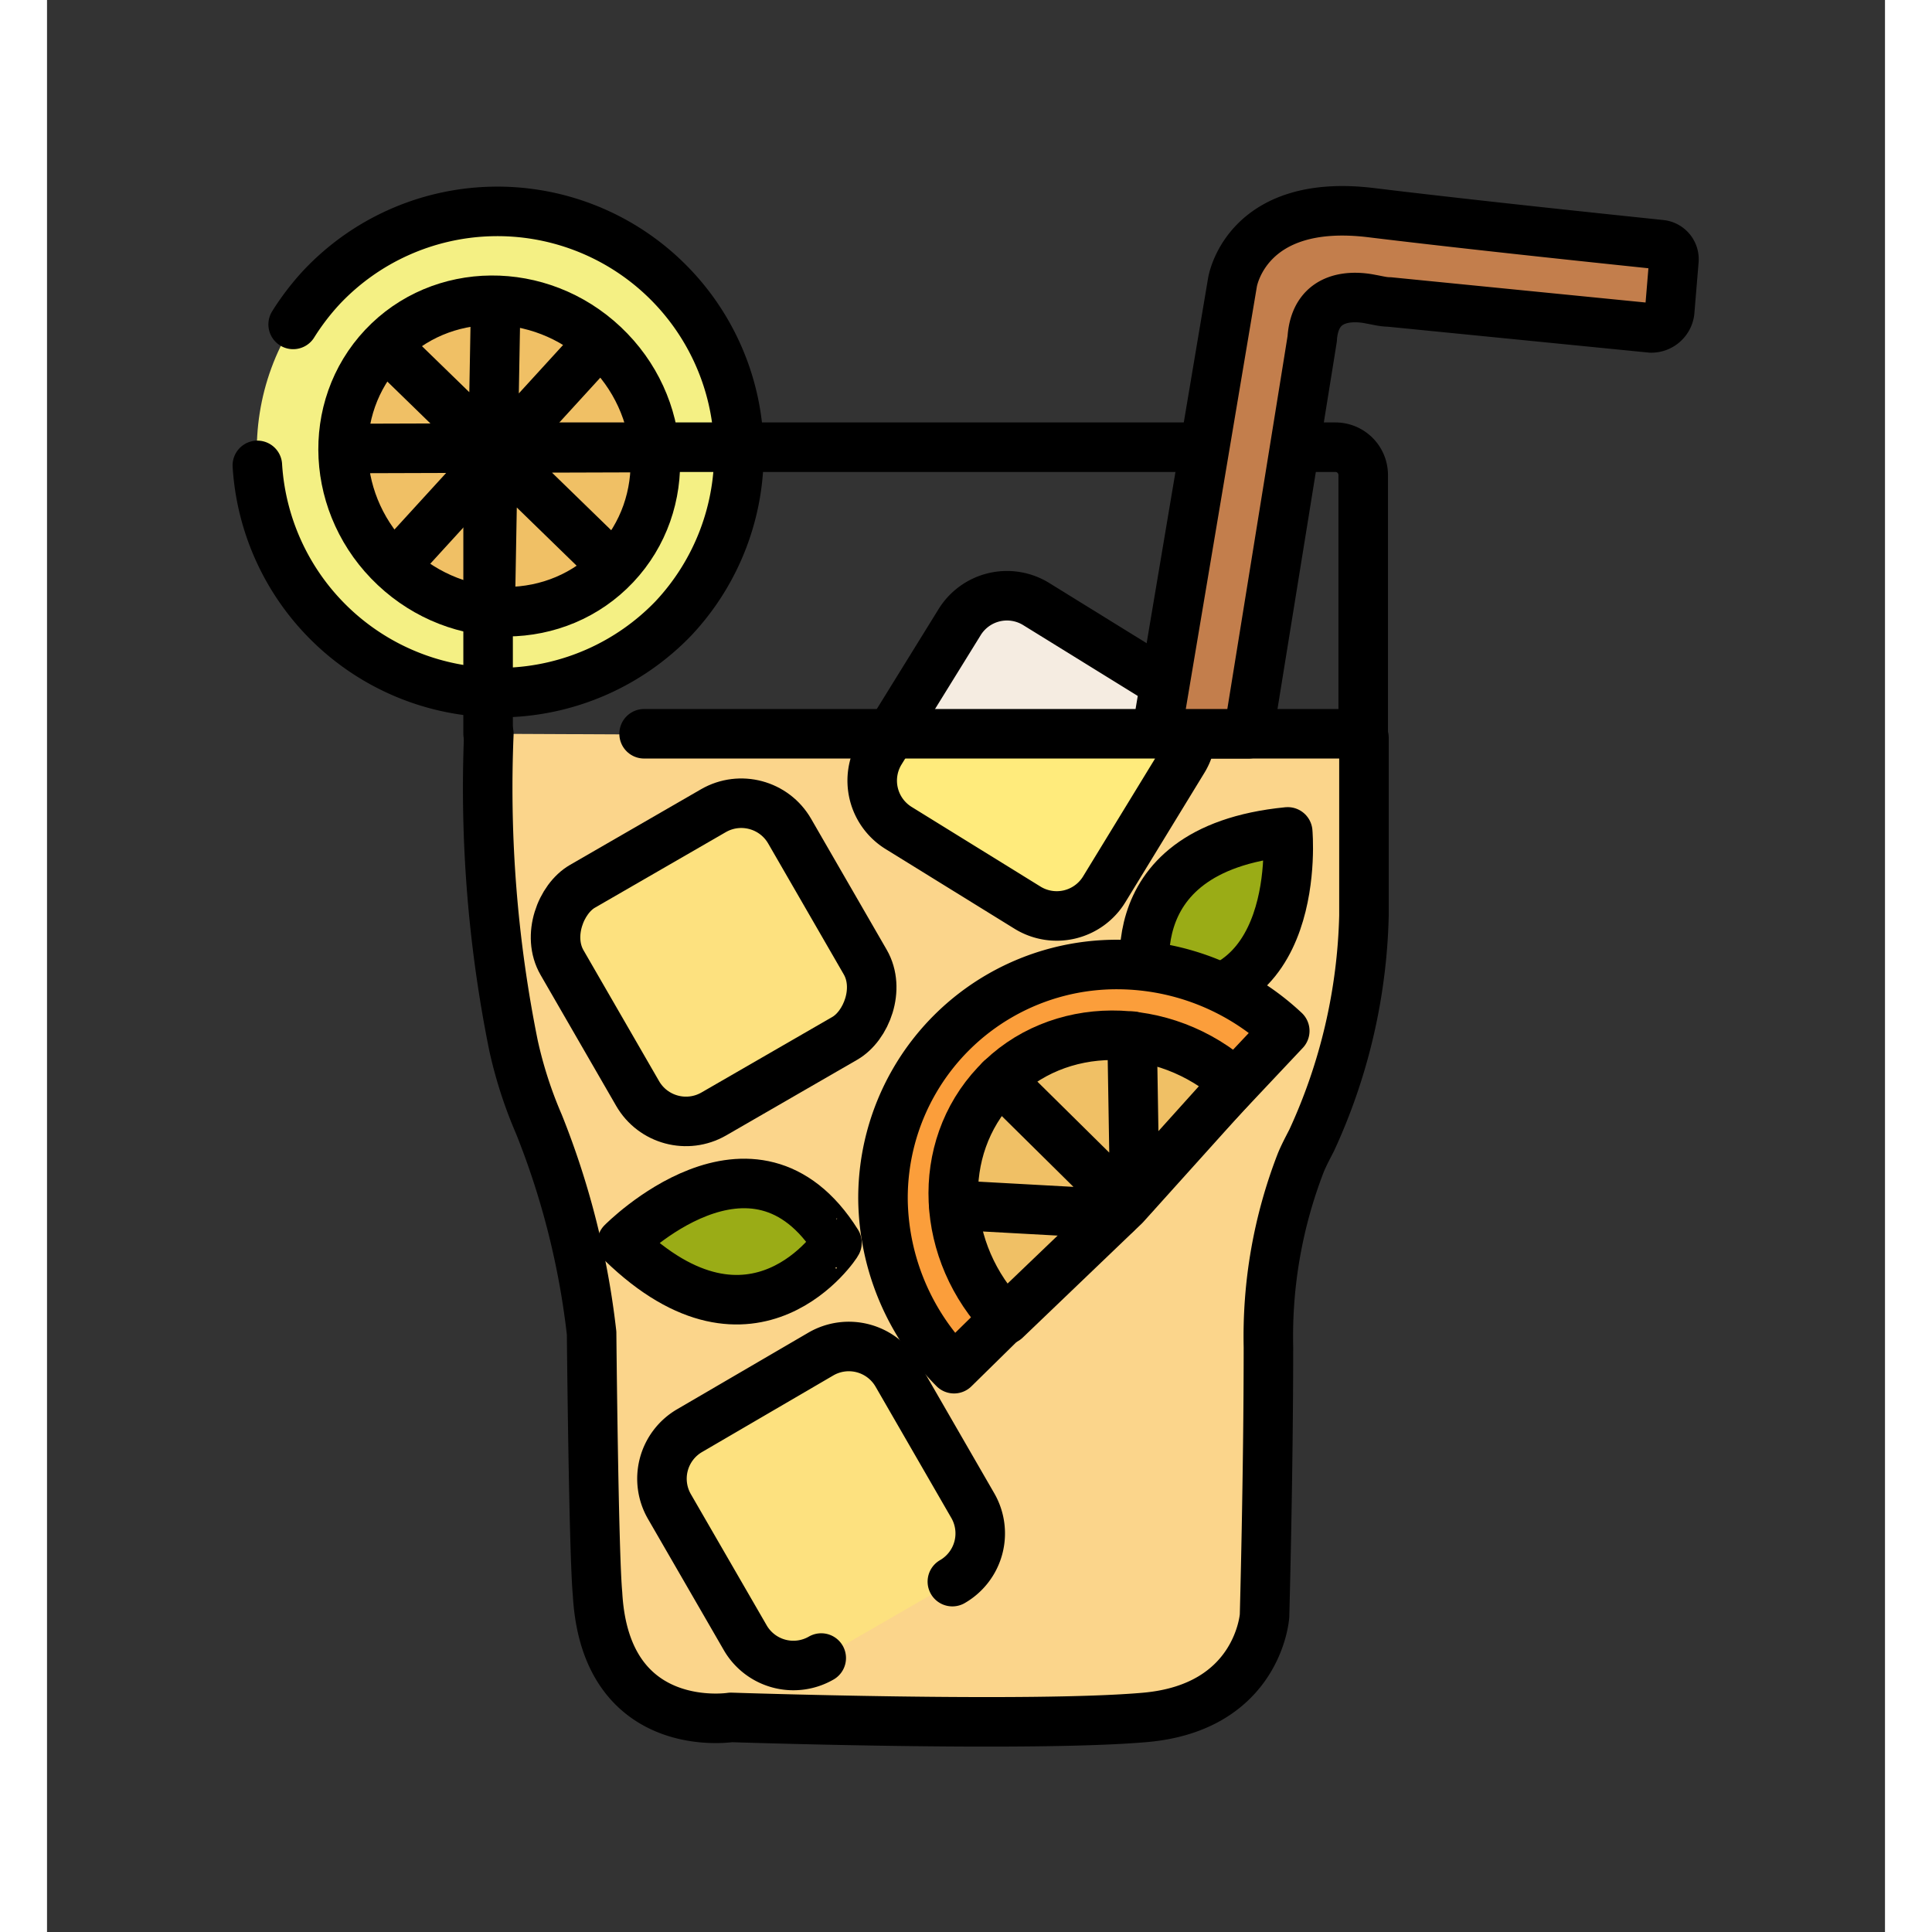
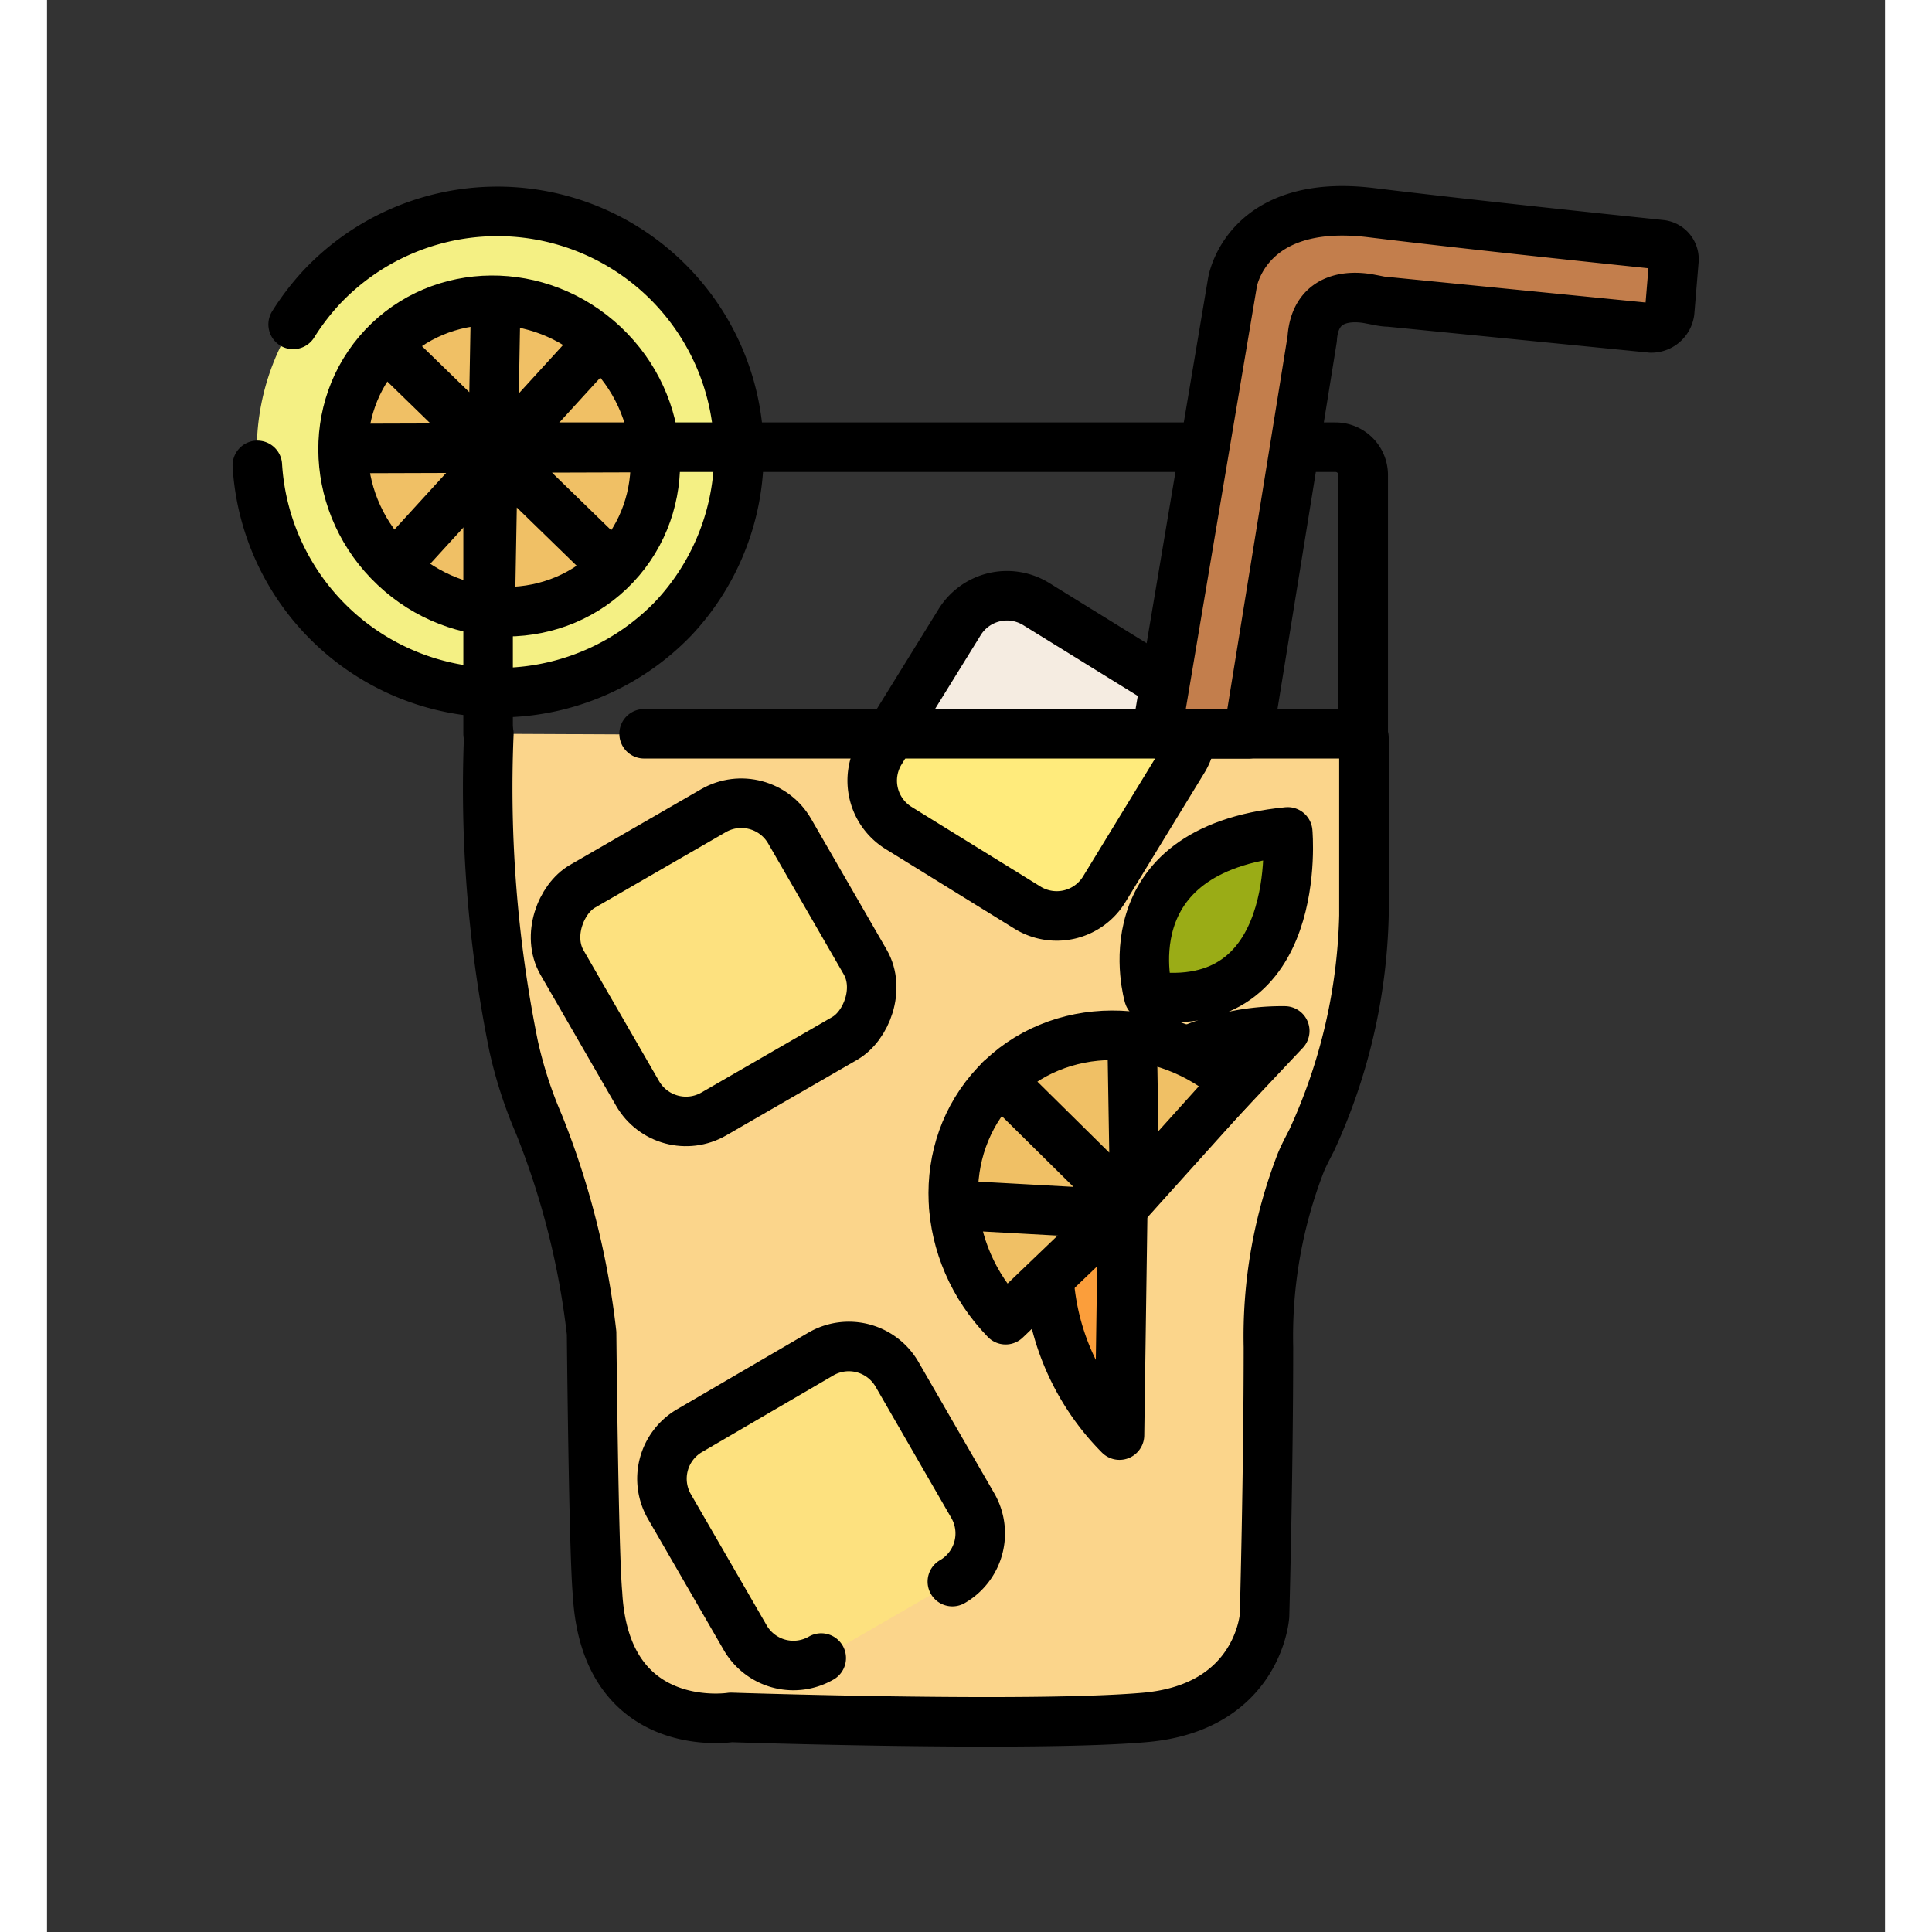
<svg xmlns="http://www.w3.org/2000/svg" viewBox="-10 -10 99.09 104.16" width="60" height="60">
  <rect x="-10" y="-10" width="99.09" height="104.16" fill="#333333" stroke="none" />
  <defs>
    <style>.cls-10,.cls-3,.cls-5,.cls-6,.cls-7{stroke:#000;stroke-linecap:round;stroke-linejoin:round;stroke-width:2.67px}.cls-3{fill:#fde17f}.cls-5{fill:#9aac16}.cls-6{fill:#fb9e3b}.cls-7{fill:#f0c065}.cls-10{fill:none}</style>
  </defs>
  <g id="mocktail-Layer_2" data-name="Layer 2">
    <g id="mocktail-Layer_1-2" data-name="Layer 1">
      <path d="M61 29.78v9.59a30.61 30.61 0 01-2.82 12.11c-.2.39-.41.78-.58 1.19a25.9 25.9 0 00-1.75 9.95c0 6.87-.21 14.49-.21 14.49s-.32 4.94-6.44 5.48-22.33 0-22.33 0-6.76 1.07-7.19-6.66c-.21-2.25-.32-14.06-.32-14.06a43.36 43.36 0 00-2.84-11.26 23.31 23.31 0 01-1.37-4.24 69.92 69.92 0 01-1.33-16.81" stroke="#000" stroke-linecap="round" stroke-linejoin="round" stroke-width="2.67" fill="#fbd58b" />
      <path d="M51.67 29.78a2.93 2.93 0 01-.43 1.22L47 37.94a3 3 0 01-4.13 1l-6.94-4.29a3 3 0 01-1-4.13l.58-.94" fill="#ffeb7c" stroke="#000" stroke-linecap="round" stroke-linejoin="round" stroke-width="2.67" />
      <rect class="cls-3" x="18.86" y="34.8" width="14.17" height="14.17" rx="3.01" transform="rotate(60 25.945 41.878)" />
      <rect x="24.65" y="64.13" width="14.17" height="14.17" rx="3.01" transform="rotate(60 31.73 71.217)" fill="#fde17f" />
      <path class="cls-3" d="M31.74 79.39a3 3 0 01-4.1-1.1l-4.08-7.06a3 3 0 011.1-4.11L31.72 63a3 3 0 014.11 1.1l4.08 7.07a3 3 0 01-1.1 4.1" />
      <path class="cls-5" d="M56.89 34.85s.91 10-7.49 8.84c0 0-2.33-7.88 7.49-8.84z" />
-       <path class="cls-6" d="M48 54.85l8.73-9.27A13.24 13.24 0 0047.81 42a12.59 12.59 0 00-12.74 12.7 13.18 13.18 0 003.83 9.09z" />
+       <path class="cls-6" d="M48 54.85l8.73-9.27a12.59 12.59 0 00-12.74 12.7 13.18 13.18 0 003.83 9.09z" />
      <path class="cls-7" d="M48.1 55l5.95-6.61c-3.83-3.46-9.6-3.43-12.89.06s-3 9.07.52 12.7z" />
      <path class="cls-6" d="M48.64 54.37l-.14-8.51m-7.11 2.35l6.64 6.56m-.42.68l-8.72-.48" />
      <ellipse cx="14.28" cy="14.42" rx="12.9" ry="13.03" transform="rotate(-46.72 14.279 14.422)" fill="#f4f084" />
      <path d="M1.34 15.09a13.05 13.05 0 0022.42 8.26A13 13 0 004.8 5.49a13.46 13.46 0 00-1.53 2" fill="#f4f084" stroke="#000" stroke-linecap="round" stroke-linejoin="round" stroke-width="2.67" />
      <ellipse class="cls-7" cx="14.38" cy="14.59" rx="8.22" ry="8.59" transform="rotate(-46.72 14.373 14.587)" />
      <path class="cls-6" d="M13.9 22.52l.29-16.29M9.03 20.2l10.7-11.71m-11.35.25l11.75 11.43m2.06-6.04l-16.01.05" />
-       <path class="cls-5" d="M21 57s7.08-7.19 11.59 0c.04 0-4.47 6.91-11.59 0z" />
      <path class="cls-10" d="M13.78 29.56V15.42a1.32 1.32 0 011.32-1.31h44.36a1.5 1.5 0 011.5 1.5v14.17" />
      <path d="M35.48 29.56l3.71-6a3 3 0 014.13-1l6.94 4.29a3 3 0 011.41 2.91" fill="#f5ece1" stroke="#000" stroke-linecap="round" stroke-linejoin="round" stroke-width="2.67" />
      <path class="cls-10" d="M22.19 29.56h38.77" />
      <path d="M49.91 29l4-23.77s.7-4.61 7.52-3.76C67.1 2.16 74.62 2.94 77 3.19a.79.79 0 01.71.86l-.23 2.77a1 1 0 01-1 .86l-14.11-1.4c-.33 0-.65-.09-1-.15-.87-.18-3-.33-3.16 2.13 0 .05-3.44 21.3-3.44 21.3h-4.86z" fill="#c37e4c" stroke="#000" stroke-linecap="round" stroke-linejoin="round" stroke-width="2.67" />
    </g>
  </g>
</svg>